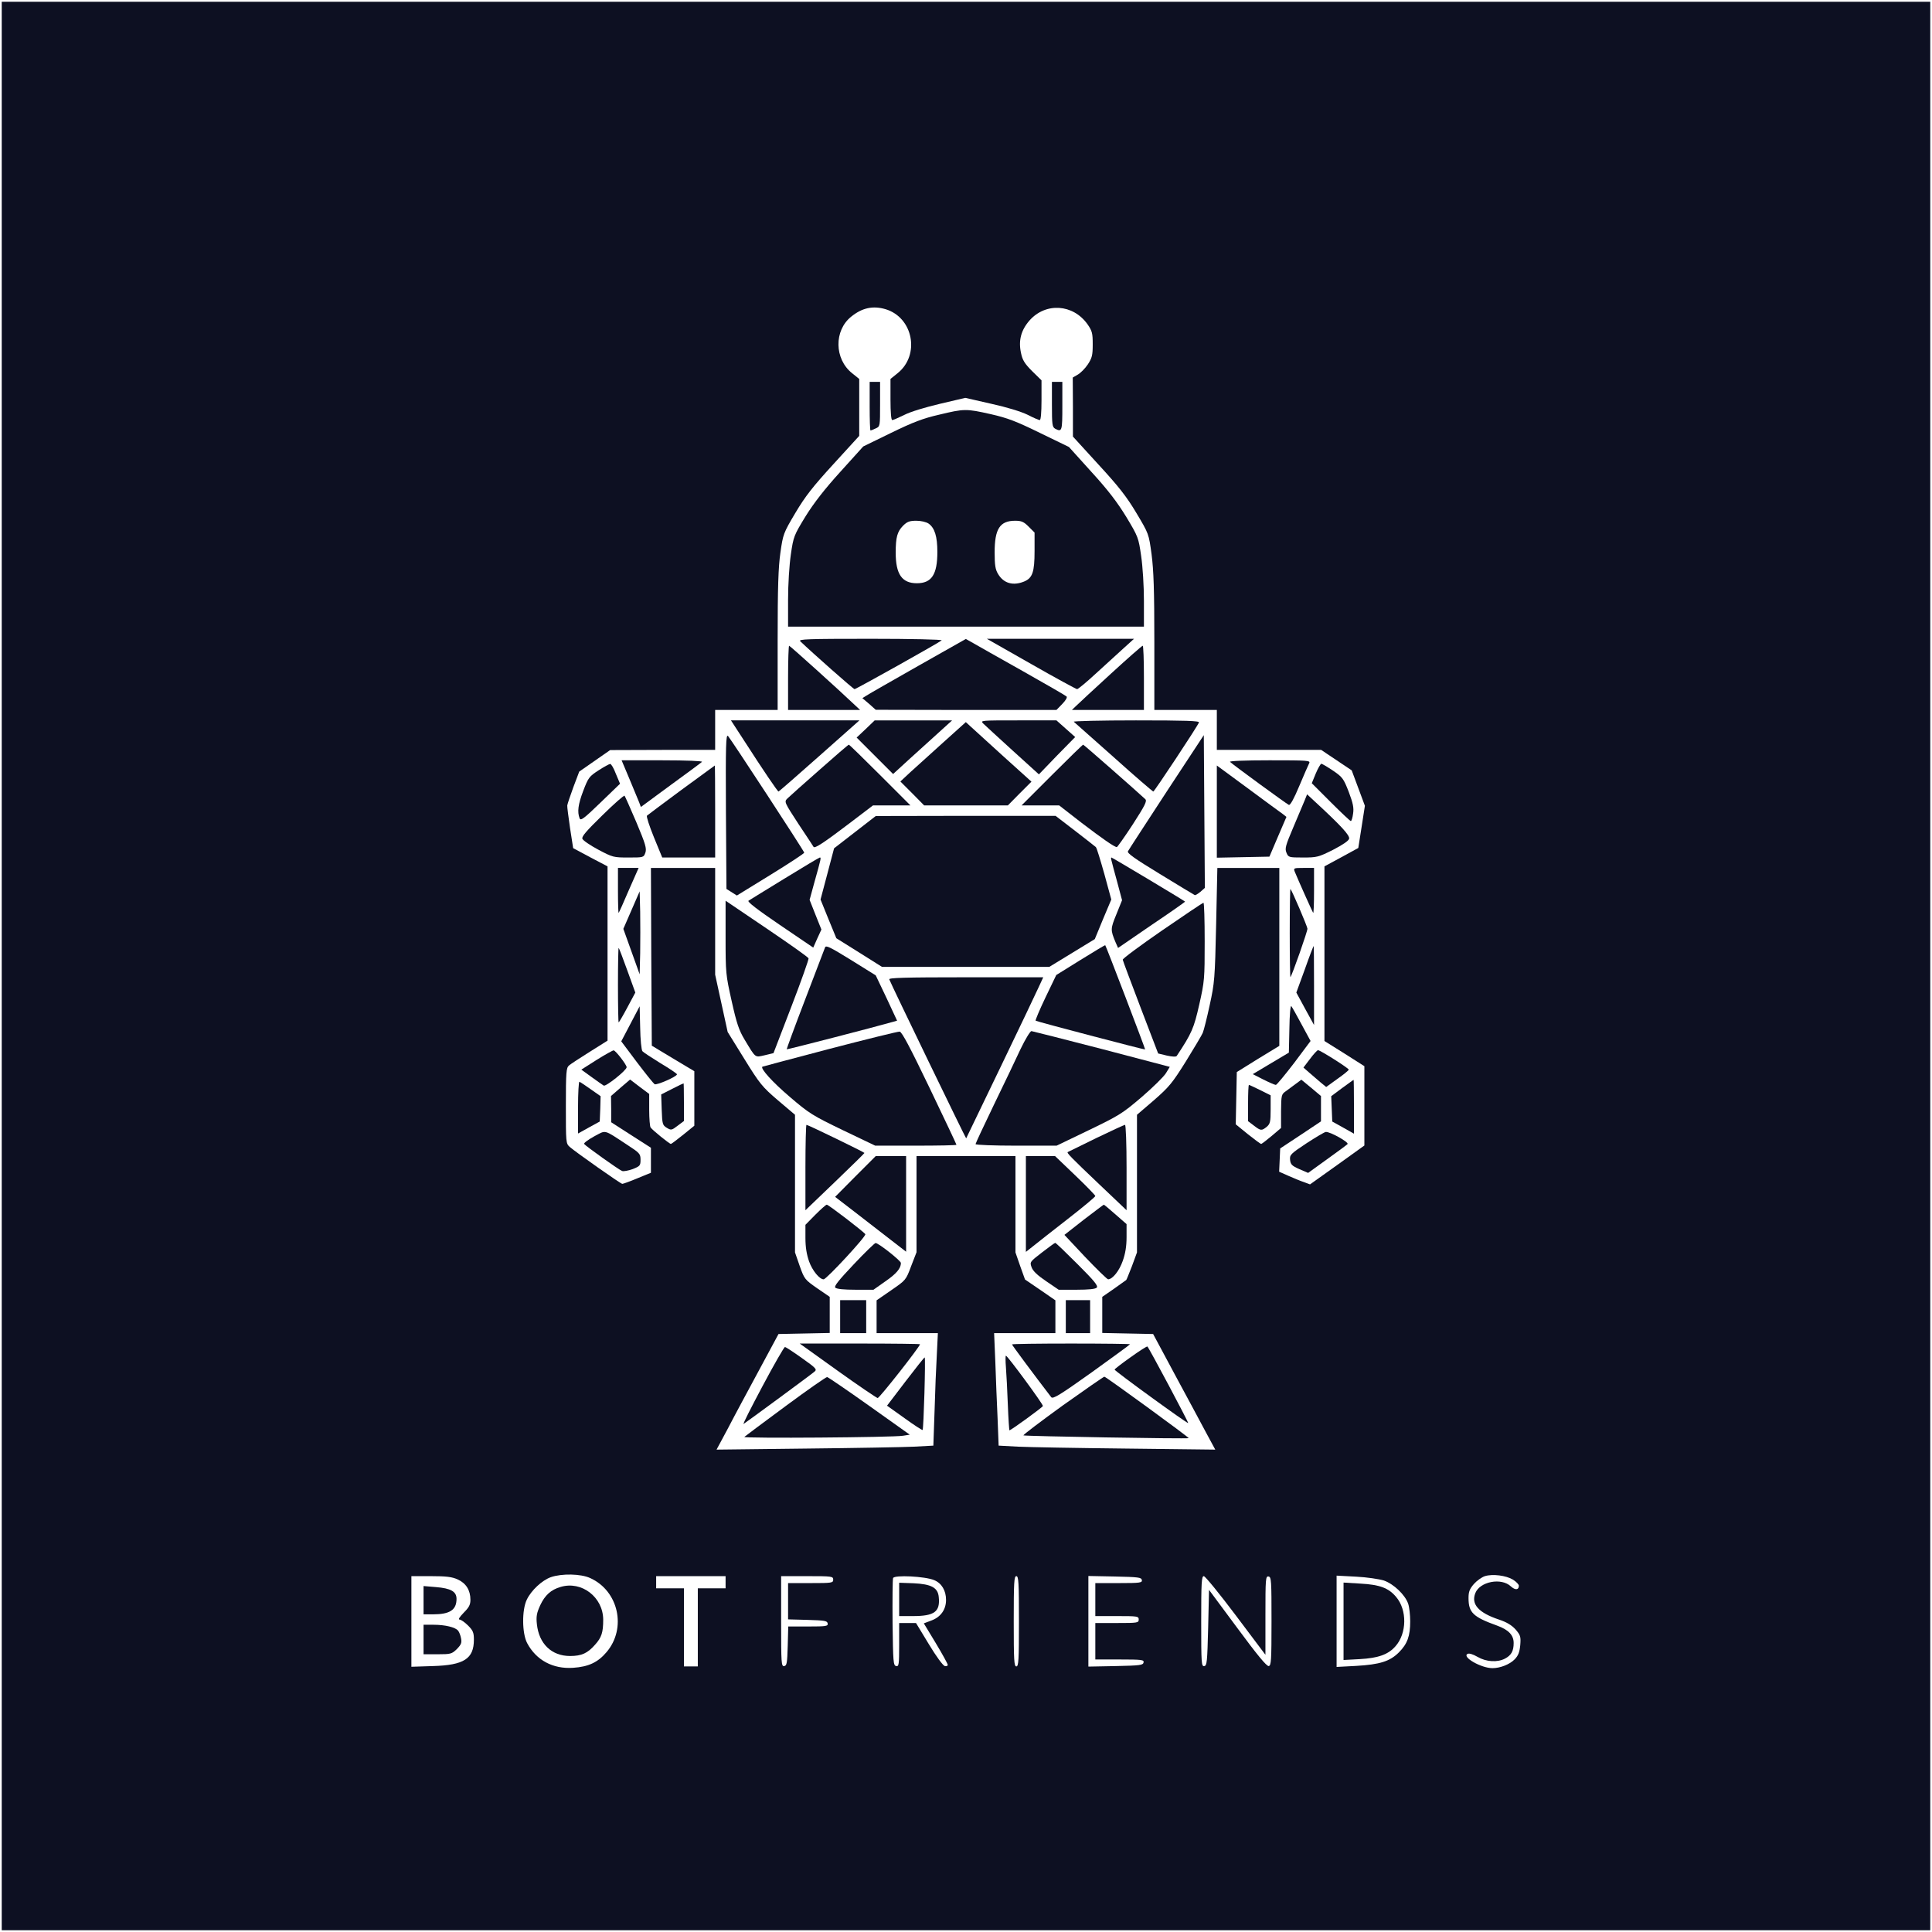
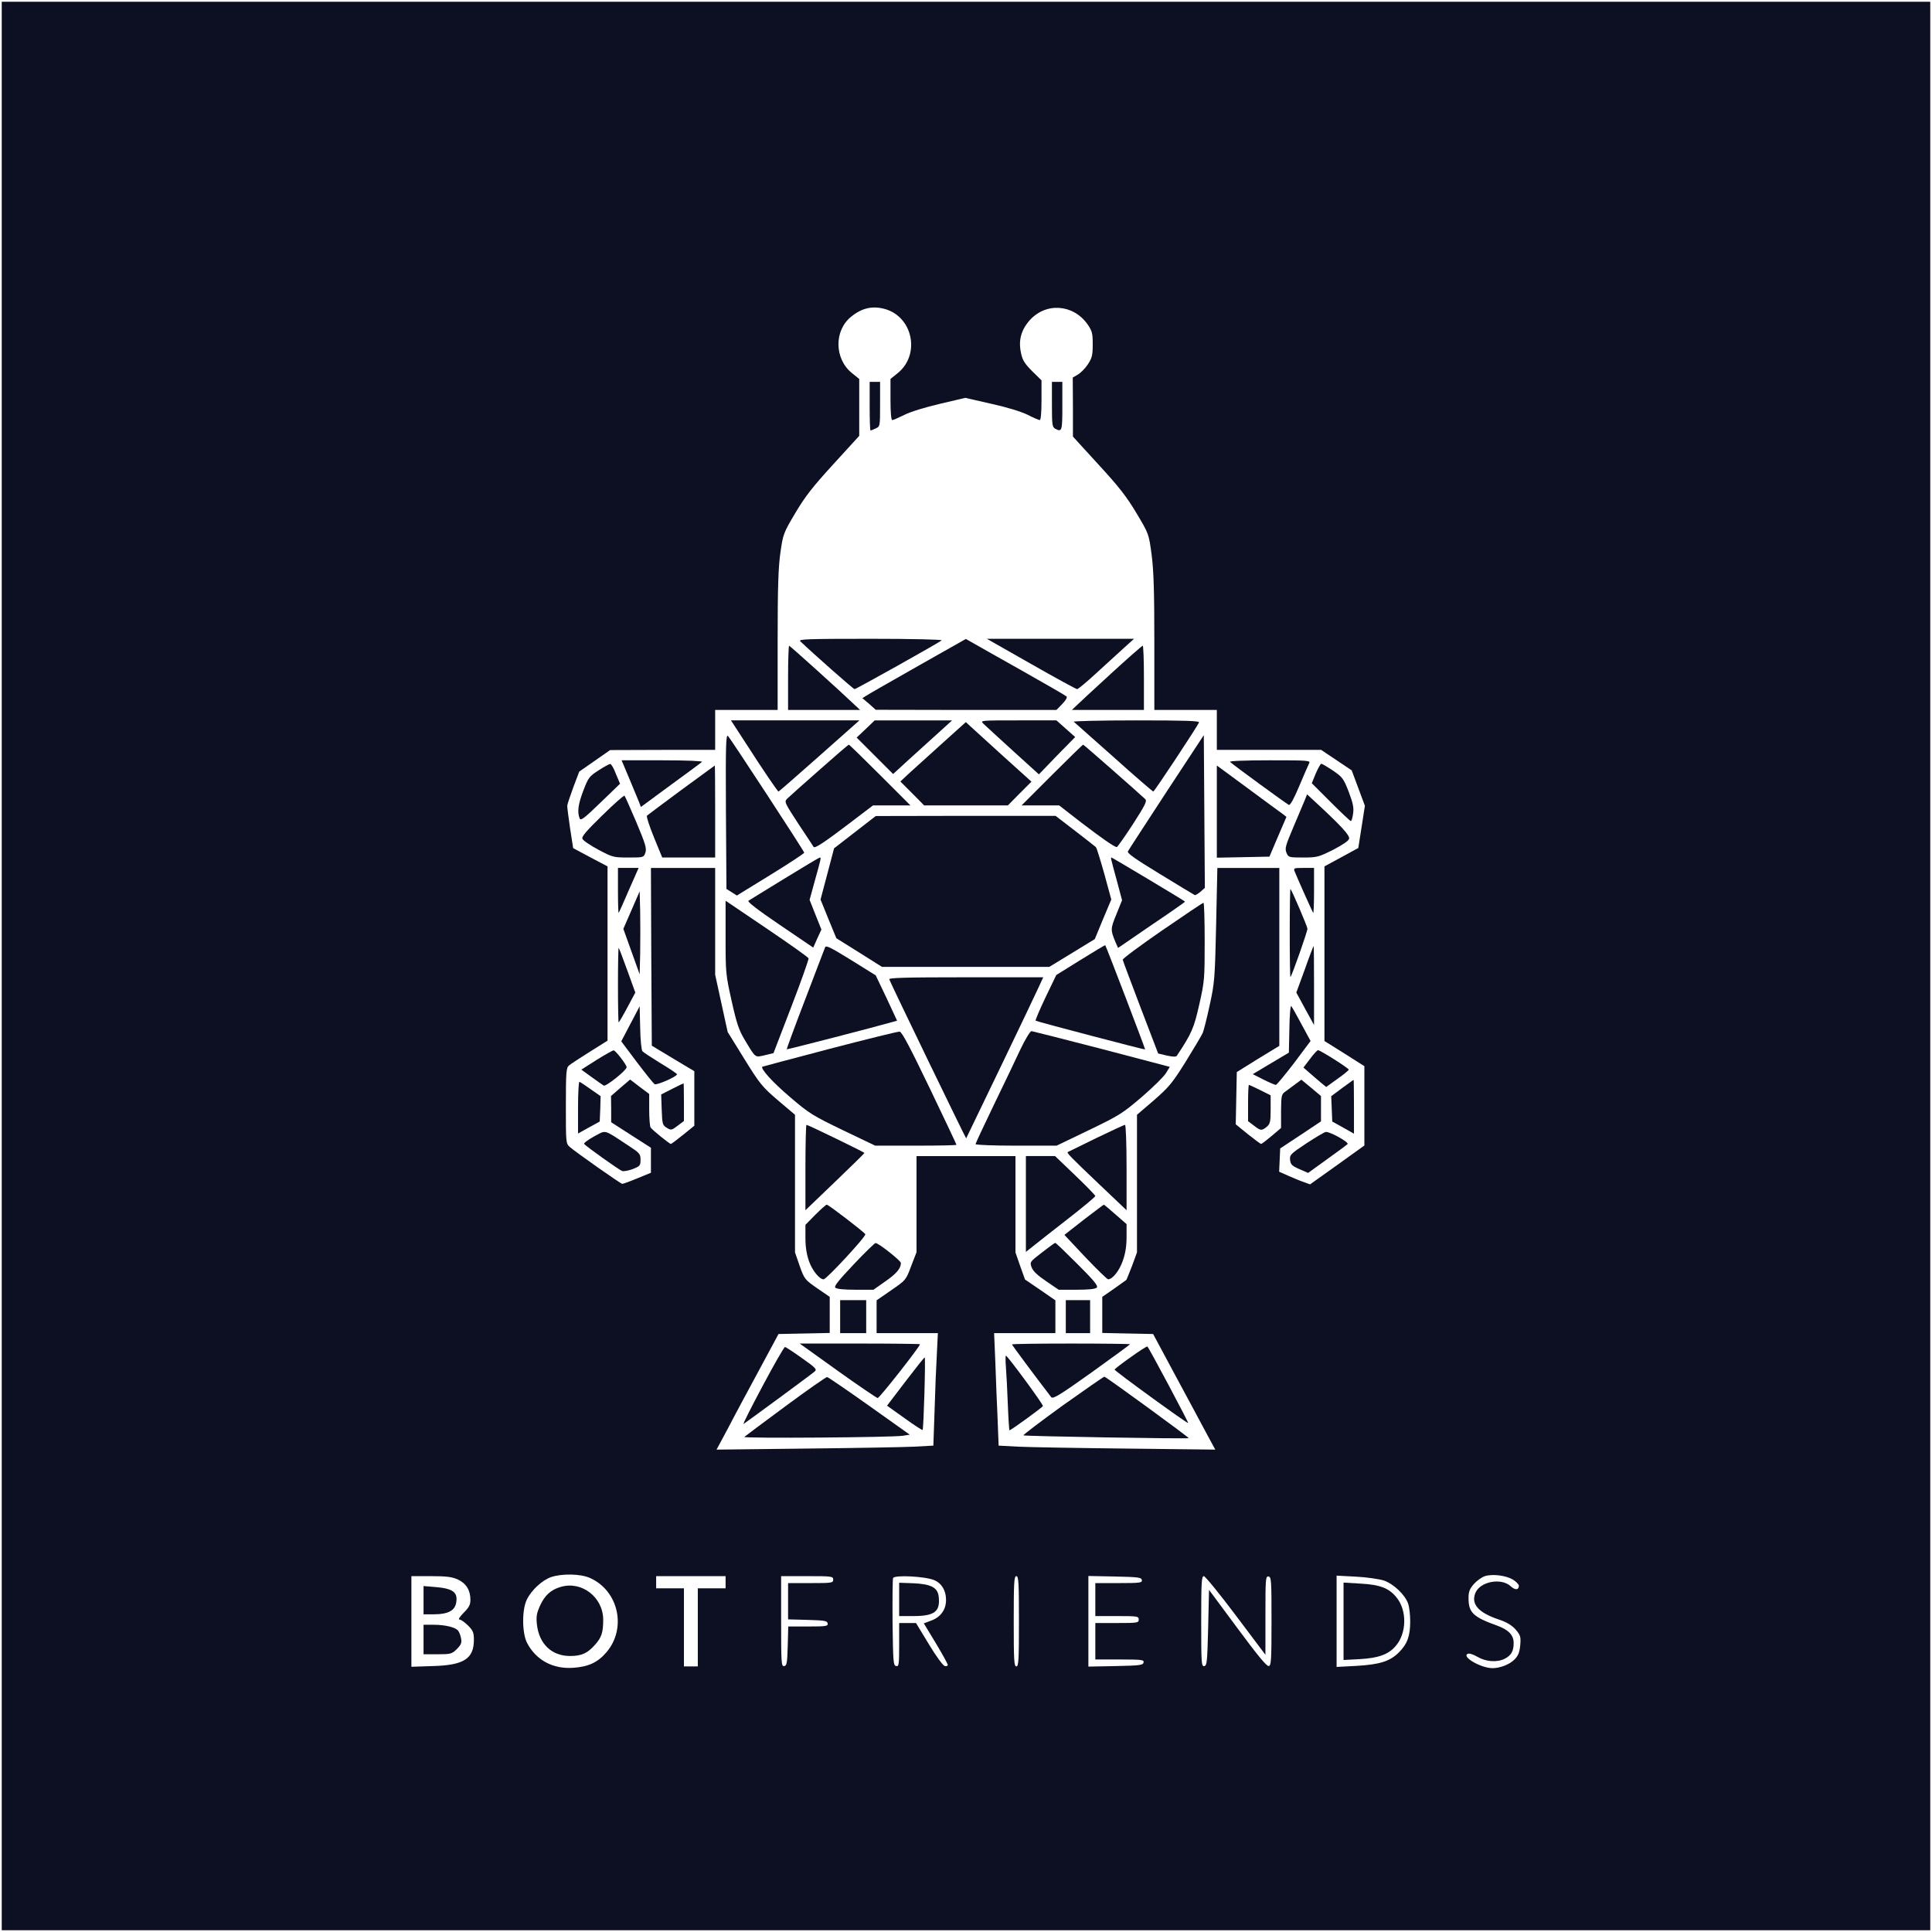
<svg xmlns="http://www.w3.org/2000/svg" version="1.0" width="1113pt" height="1113pt" viewBox="0 0 1113 1113" preserveAspectRatio="xMidYMid meet">
  <g transform="translate(0,1113) scale(0.1,-0.1)" fill="#0d1022" stroke="none">
    <path d="M10 5565 l0 -5555 5555 0 5555 0 0 5555 0 5555 -5555 0 -5555 0 0 -5555z m5091 3784 c160 -48 201 -264 70 -369 l-41 -33 0 -119 c0 -74 4 -118 10 -118 6 0 37 14 70 30 35 18 121 44 206 64 l145 34 149 -34 c91 -20 172 -45 209 -63 33 -17 65 -31 71 -31 6 0 10 43 10 114 l0 115 -54 53 c-43 43 -56 64 -64 104 -16 72 0 132 49 188 93 105 251 95 334 -22 27 -39 30 -52 30 -116 0 -63 -4 -78 -28 -115 -16 -24 -42 -50 -58 -59 l-29 -17 1 -170 0 -170 147 -161 c117 -127 163 -186 219 -280 71 -119 71 -119 87 -237 12 -93 16 -205 16 -508 l0 -389 180 0 180 0 0 -115 0 -115 300 0 301 0 88 -59 88 -59 38 -102 38 -102 -19 -122 -19 -121 -97 -53 -98 -53 0 -503 0 -503 115 -72 115 -73 0 -228 0 -229 -156 -112 -157 -112 -35 13 c-19 6 -59 23 -89 36 l-54 24 3 67 3 67 118 78 117 78 0 73 0 73 -56 47 -57 47 -31 -23 c-17 -13 -43 -32 -58 -43 -26 -18 -27 -22 -28 -115 l0 -97 -54 -46 c-30 -25 -57 -46 -61 -46 -3 0 -37 25 -76 56 l-70 57 3 151 3 150 122 76 123 75 0 513 0 512 -179 0 -178 0 -7 -327 c-7 -311 -9 -335 -37 -463 -16 -74 -34 -146 -40 -160 -6 -14 -50 -88 -97 -164 -78 -125 -97 -148 -184 -224 l-98 -84 0 -397 0 -396 -29 -79 c-17 -43 -31 -79 -33 -80 -2 -1 -33 -24 -70 -50 l-68 -47 0 -104 0 -104 147 -3 146 -3 126 -235 c70 -129 150 -279 179 -333 l53 -98 -513 6 c-282 3 -563 8 -624 11 l-111 6 -6 156 c-4 87 -10 232 -13 325 l-7 167 176 0 177 0 0 94 0 95 -87 60 -88 60 -28 78 -27 78 0 278 0 277 -285 0 -285 0 0 -277 0 -277 -31 -80 c-30 -81 -31 -81 -115 -139 l-84 -58 0 -94 0 -95 177 0 176 0 -6 -123 c-4 -67 -10 -213 -13 -324 l-7 -201 -111 -6 c-61 -3 -342 -8 -624 -11 l-514 -6 66 123 c35 68 116 218 178 333 l113 210 148 3 147 3 0 104 0 104 -73 50 c-70 49 -73 52 -100 128 l-27 78 0 396 0 397 -98 83 c-91 78 -105 95 -194 239 l-96 155 -36 165 -36 165 0 308 0 307 -185 0 -185 0 2 -512 3 -512 123 -74 122 -73 0 -157 0 -157 -64 -52 c-36 -29 -68 -53 -71 -53 -8 0 -106 79 -117 95 -4 5 -8 51 -8 101 l0 92 -55 41 -55 42 -55 -47 -55 -48 1 -75 0 -76 115 -74 114 -73 0 -72 0 -72 -78 -32 c-43 -18 -82 -32 -87 -32 -9 0 -269 183 -303 213 -22 20 -22 25 -22 237 0 194 2 218 18 232 9 8 63 43 120 79 l102 64 0 502 0 502 -99 52 -99 53 -18 116 c-9 63 -17 122 -16 130 1 8 17 56 35 105 l34 90 89 62 89 62 303 1 302 0 0 115 0 115 180 0 180 0 0 400 c0 310 4 423 16 507 15 105 17 112 86 228 57 96 101 152 220 282 l148 162 0 164 0 164 -41 33 c-103 82 -105 246 -5 326 63 51 125 64 197 43z m-1701 -7310 c164 -74 211 -290 94 -427 -50 -59 -104 -84 -192 -90 -117 -8 -213 44 -265 142 -30 56 -31 192 -2 251 26 54 88 111 138 129 63 22 173 20 227 -5z m5316 -9 c19 -12 34 -28 34 -35 0 -25 -21 -27 -46 -4 -55 52 -179 28 -205 -39 -25 -64 19 -113 136 -152 45 -15 73 -32 96 -57 28 -33 31 -41 27 -90 -4 -41 -11 -60 -32 -82 -28 -29 -83 -51 -128 -51 -65 0 -177 64 -144 82 9 5 30 -1 58 -17 50 -29 114 -33 158 -10 36 19 50 43 50 90 0 45 -29 76 -95 100 -139 50 -165 75 -165 159 0 36 6 52 31 81 17 19 45 39 63 45 45 14 122 4 162 -20z m-6079 1 c48 -22 73 -62 73 -117 0 -29 -8 -44 -39 -75 -23 -24 -33 -39 -24 -39 8 0 30 -15 49 -34 29 -29 34 -41 34 -82 0 -110 -57 -147 -237 -152 l-123 -4 0 261 0 261 113 0 c88 0 121 -4 154 -19z m1543 -16 l0 -35 -80 0 -80 0 0 -225 0 -225 -40 0 -40 0 0 225 0 225 -80 0 -80 0 0 35 0 35 200 0 200 0 0 -35z m620 15 c0 -19 -7 -20 -130 -20 l-130 0 0 -105 0 -104 112 -3 c98 -3 113 -5 116 -20 3 -16 -7 -18 -112 -18 l-115 0 -3 -112 c-3 -98 -5 -113 -20 -116 -17 -3 -18 14 -18 257 l0 261 150 0 c143 0 150 -1 150 -20z m582 -3 c43 -18 68 -60 68 -114 0 -55 -30 -98 -83 -118 l-45 -17 69 -114 c38 -63 69 -120 69 -125 0 -6 -8 -9 -17 -7 -10 2 -50 56 -92 126 l-74 122 -48 0 -49 0 0 -126 c0 -114 -2 -125 -17 -122 -17 3 -18 24 -21 248 -1 135 0 251 3 259 7 19 185 10 237 -12z m488 -237 c0 -224 -2 -260 -15 -260 -13 0 -15 36 -15 260 0 224 2 260 15 260 13 0 15 -36 15 -260z m708 238 c3 -16 -8 -18 -132 -18 l-136 0 0 -95 0 -95 125 0 c118 0 125 -1 125 -20 0 -19 -7 -20 -125 -20 l-125 0 0 -105 0 -105 141 0 c128 0 140 -2 137 -17 -3 -16 -20 -18 -161 -21 l-157 -3 0 261 0 261 152 -3 c136 -3 153 -5 156 -20z m542 -205 l170 -226 0 227 c0 211 1 227 18 224 16 -3 17 -23 17 -258 0 -228 -2 -255 -16 -258 -12 -2 -67 65 -180 218 l-164 221 -5 -218 c-5 -197 -7 -218 -22 -221 -17 -3 -18 14 -18 257 0 225 2 261 15 261 8 0 91 -102 185 -227z m852 202 c57 -20 122 -82 140 -133 7 -20 12 -66 12 -102 0 -85 -16 -130 -65 -179 -52 -52 -110 -70 -246 -78 l-113 -6 0 263 0 263 113 -6 c61 -3 133 -14 159 -22z" />
    <path d="M5010 8790 c0 -77 2 -140 5 -140 2 0 16 5 30 12 25 11 25 12 25 140 l0 128 -30 0 -30 0 0 -140z" />
    <path d="M6060 8800 c0 -118 2 -130 19 -140 39 -20 41 -14 41 130 l0 140 -30 0 -30 0 0 -130z" />
-     <path d="M5410 8741 c-92 -21 -150 -43 -277 -105 l-160 -78 -131 -145 c-90 -99 -153 -180 -201 -257 -67 -110 -70 -116 -85 -220 -9 -62 -16 -172 -16 -261 l0 -155 1025 0 1025 0 0 150 c0 83 -7 197 -16 257 -15 105 -17 111 -85 224 -52 85 -105 155 -201 260 l-130 144 -167 81 c-137 67 -186 86 -283 108 -142 32 -153 32 -298 -3z m-61 -627 c36 -25 51 -75 51 -164 0 -130 -33 -180 -118 -180 -86 0 -122 52 -122 176 0 89 9 121 42 155 24 24 38 29 77 29 27 0 56 -7 70 -16z m577 -18 l34 -34 0 -106 c0 -122 -12 -156 -60 -176 -63 -26 -118 -11 -150 43 -16 26 -20 51 -20 125 0 135 30 182 118 182 37 0 50 -6 78 -34z" />
    <path d="M4610 7436 c71 -68 306 -276 313 -276 9 0 486 267 502 281 5 5 -178 9 -410 9 -362 0 -417 -2 -405 -14z" />
    <path d="M5290 7294 c-151 -86 -285 -162 -298 -171 l-24 -15 39 -33 38 -34 521 -1 520 0 34 35 c20 21 30 38 24 43 -5 5 -119 71 -254 147 -135 76 -263 148 -285 161 l-41 23 -274 -155z" />
    <path d="M5940 7305 c140 -80 260 -145 265 -145 6 0 53 39 105 87 52 48 124 113 159 145 l64 58 -424 0 -424 0 255 -145z" />
    <path d="M4540 7225 l0 -185 207 0 208 0 -30 28 c-89 85 -374 342 -379 342 -3 0 -6 -83 -6 -185z" />
    <path d="M6400 7249 c-96 -88 -186 -171 -200 -185 l-25 -24 208 0 207 0 0 185 c0 102 -3 185 -7 185 -5 -1 -87 -73 -183 -161z" />
    <path d="M4287 6863 c110 -171 193 -293 198 -293 2 0 108 92 235 205 l231 205 -370 0 -370 0 76 -117z" />
    <path d="M4987 6930 l-52 -49 105 -105 105 -105 95 87 c53 48 129 117 170 154 l75 68 -223 0 -223 0 -52 -50z" />
    <path d="M5665 6961 c11 -11 88 -81 170 -156 l150 -136 104 108 105 107 -54 48 -54 48 -220 0 c-218 0 -220 0 -201 -19z" />
    <path d="M6186 6972 c5 -5 109 -97 231 -205 121 -109 224 -197 227 -197 6 0 255 376 263 398 4 9 -73 12 -363 12 -202 0 -364 -4 -358 -8z" />
    <path d="M5434 6853 c-71 -64 -156 -141 -188 -170 l-59 -55 69 -69 68 -69 241 0 241 0 68 69 68 68 -164 148 c-90 82 -175 159 -189 172 l-25 23 -130 -117z" />
    <path d="M4182 6457 l3 -448 30 -19 30 -19 195 120 c107 66 194 123 193 127 -3 13 -423 655 -439 672 -12 12 -14 -50 -12 -433z" />
    <path d="M6720 6568 c-118 -181 -218 -334 -222 -342 -6 -11 38 -42 184 -131 106 -65 196 -119 200 -121 4 -3 18 6 33 18 l26 23 -3 440 -3 440 -215 -327z" />
    <path d="M4720 6694 c-91 -80 -174 -154 -184 -164 -19 -19 -18 -21 64 -147 47 -70 86 -130 87 -132 7 -10 59 24 196 128 l146 111 108 0 108 0 -175 175 c-96 96 -177 175 -180 175 -3 0 -80 -66 -170 -146z" />
    <path d="M6060 6665 l-175 -175 108 0 109 0 126 -98 c122 -93 192 -142 206 -142 3 0 45 59 92 131 70 109 83 134 72 145 -39 37 -354 314 -358 314 -3 0 -84 -79 -180 -175z" />
    <path d="M3626 6643 c25 -60 50 -120 56 -135 l10 -27 171 126 c95 69 176 129 181 134 6 5 -91 9 -227 9 l-236 0 45 -107z" />
    <path d="M7086 6741 c17 -17 327 -243 339 -248 8 -3 30 37 60 109 26 62 52 121 57 131 8 16 -6 17 -229 17 -143 0 -233 -4 -227 -9z" />
    <path d="M3448 6692 c-54 -35 -59 -42 -88 -118 -30 -79 -35 -121 -21 -158 6 -16 24 -3 120 90 l113 109 -24 57 c-12 32 -27 58 -33 57 -5 0 -36 -17 -67 -37z" />
    <path d="M7580 6674 l-23 -56 109 -109 c60 -60 112 -109 116 -109 4 0 10 19 13 43 5 33 0 59 -25 125 -30 77 -36 85 -90 122 -33 22 -63 40 -68 40 -4 0 -19 -25 -32 -56z" />
    <path d="M3925 6579 c-104 -77 -194 -144 -198 -148 -4 -5 14 -60 40 -124 l48 -117 153 0 152 0 0 265 c0 146 -1 265 -2 265 -2 -1 -88 -64 -193 -141z" />
    <path d="M7010 6455 l0 -266 152 3 151 3 49 115 49 114 -23 18 c-13 9 -103 75 -200 147 l-178 131 0 -265z" />
    <path d="M3470 6433 c-91 -89 -120 -122 -115 -135 4 -10 45 -38 92 -63 83 -44 88 -45 173 -45 87 0 88 0 98 28 8 24 1 49 -52 175 -34 80 -65 149 -68 153 -4 3 -61 -47 -128 -113z" />
    <path d="M7516 6519 c-8 -19 -37 -88 -65 -154 -45 -106 -50 -123 -40 -147 11 -27 13 -28 95 -28 80 0 89 2 173 44 56 29 90 52 93 64 5 19 -44 73 -199 216 l-43 40 -14 -35z" />
    <path d="M4925 6336 l-120 -93 -39 -148 -39 -147 45 -111 46 -112 131 -82 132 -83 482 0 482 0 131 80 131 80 47 114 48 114 -40 147 c-23 81 -44 151 -49 155 -4 4 -58 46 -120 94 l-112 86 -518 0 -518 -1 -120 -93z" />
    <path d="M4520 6069 c-107 -66 -201 -123 -208 -128 -9 -5 52 -52 180 -139 l193 -131 23 52 24 52 -34 85 -34 86 27 99 c40 142 40 145 32 145 -5 -1 -96 -55 -203 -121z" />
    <path d="M6403 6173 c2 -10 17 -66 33 -124 l28 -105 -33 -82 c-34 -83 -34 -89 -5 -159 l15 -34 194 133 c107 72 194 133 192 134 -10 9 -420 254 -424 254 -3 0 -3 -8 0 -17z" />
    <path d="M3560 5998 c0 -72 2 -129 4 -127 2 2 29 61 59 132 l56 127 -60 0 -59 0 0 -132z" />
    <path d="M7459 6108 c20 -49 102 -232 106 -237 3 -2 5 55 5 127 l0 132 -60 0 c-58 0 -59 -1 -51 -22z" />
    <path d="M7430 5755 c0 -142 2 -256 4 -254 9 9 99 265 98 279 -1 14 -89 220 -98 229 -2 2 -4 -112 -4 -254z" />
    <path d="M3638 5887 l-47 -108 47 -131 47 -131 3 122 c1 67 1 175 0 239 l-3 117 -47 -108z" />
    <path d="M4180 5730 c0 -205 1 -215 35 -367 29 -130 42 -168 75 -223 65 -108 58 -102 116 -89 l50 12 103 268 c57 148 101 273 99 278 -1 6 -110 83 -240 171 l-238 161 0 -211z" />
    <path d="M6695 5770 c-126 -87 -229 -163 -227 -169 1 -7 48 -131 103 -276 l101 -264 50 -12 c32 -7 53 -8 57 -2 87 131 99 160 130 297 30 133 31 148 31 362 0 123 -3 224 -7 223 -5 0 -111 -72 -238 -159z" />
    <path d="M4753 5672 c-3 -9 -55 -145 -115 -301 -60 -156 -107 -285 -106 -286 3 -2 518 131 600 155 l36 10 -61 131 -62 130 -143 89 c-120 74 -144 86 -149 72z" />
    <path d="M6225 5600 l-140 -87 -62 -129 c-34 -71 -59 -131 -57 -134 5 -5 627 -168 631 -166 2 2 -226 599 -230 601 -1 1 -65 -37 -142 -85z" />
    <path d="M7517 5546 l-49 -134 51 -94 51 -93 0 228 c0 125 -1 227 -2 227 -2 0 -25 -60 -51 -134z" />
    <path d="M3560 5457 c0 -119 2 -217 4 -217 2 0 25 39 50 86 l46 86 -46 127 c-25 69 -47 128 -50 130 -2 2 -4 -93 -4 -212z" />
    <path d="M5123 5488 c14 -36 441 -918 443 -916 3 5 394 817 420 876 l24 52 -446 0 c-353 0 -445 -3 -441 -12z" />
    <path d="M7428 5205 l-3 -139 -104 -62 -104 -62 61 -31 c34 -17 66 -31 72 -31 5 0 52 57 105 126 l95 127 -52 96 c-28 53 -55 100 -59 105 -5 5 -10 -53 -11 -129z" />
    <path d="M3632 5232 l-53 -101 90 -120 c50 -66 96 -123 102 -127 12 -7 129 44 129 57 0 4 -43 33 -95 64 -52 32 -99 63 -104 69 -6 7 -12 68 -13 136 l-3 123 -53 -101z" />
    <path d="M4780 5088 c-212 -56 -386 -102 -388 -103 -13 -10 58 -89 158 -174 112 -96 132 -108 306 -192 l186 -89 234 0 c129 0 234 2 234 5 0 3 -70 151 -155 328 -112 233 -159 322 -172 324 -10 1 -191 -44 -403 -99z" />
    <path d="M5880 5088 c-26 -57 -96 -202 -154 -322 -58 -120 -106 -223 -106 -227 0 -5 105 -9 234 -9 l233 0 187 90 c174 84 193 96 303 190 65 56 128 118 140 138 l22 36 -392 103 c-216 56 -398 102 -405 103 -7 0 -35 -46 -62 -102z" />
    <path d="M3437 5024 l-88 -56 58 -42 c32 -23 64 -46 71 -50 12 -7 132 88 132 106 0 14 -64 97 -75 97 -5 0 -50 -25 -98 -55z" />
    <path d="M7547 5030 l-38 -50 33 -29 c18 -16 48 -41 65 -56 l33 -27 65 47 c36 25 65 49 65 53 0 8 -164 112 -177 112 -5 0 -26 -23 -46 -50z" />
    <path d="M7732 4862 l-63 -47 3 -73 3 -73 63 -35 62 -35 0 155 c0 86 -1 156 -2 155 -2 0 -31 -22 -66 -47z" />
    <path d="M3330 4751 l0 -151 63 35 62 34 3 73 2 73 -57 40 c-31 22 -61 42 -65 43 -4 2 -8 -64 -8 -147z" />
    <path d="M3872 4857 l-63 -32 3 -88 c3 -83 5 -89 29 -104 25 -15 28 -15 63 12 l36 27 0 109 c0 60 -1 109 -2 108 -2 0 -31 -14 -66 -32z" />
    <path d="M7190 4776 l0 -105 33 -25 c40 -31 45 -31 75 -7 19 17 22 28 22 100 l0 81 -60 30 c-33 16 -62 30 -65 30 -3 0 -5 -47 -5 -104z" />
    <path d="M4640 4404 l0 -246 170 163 c94 90 170 165 170 167 0 4 -325 162 -334 162 -3 0 -6 -111 -6 -246z" />
    <path d="M6314 4573 c-88 -43 -161 -79 -163 -80 -7 -4 18 -30 180 -184 l159 -151 0 246 c0 135 -4 246 -9 246 -4 0 -80 -35 -167 -77z" />
    <path d="M3422 4583 c-34 -19 -60 -38 -57 -43 7 -11 200 -149 219 -156 9 -3 36 2 61 11 42 17 45 20 45 54 0 34 -5 39 -77 86 -139 91 -119 86 -191 48z" />
    <path d="M7527 4544 c-92 -61 -98 -67 -95 -96 3 -26 10 -34 53 -53 l51 -22 108 78 c60 43 113 82 119 88 10 10 -100 72 -125 70 -7 0 -57 -30 -111 -65z" />
-     <path d="M4928 4353 l-117 -118 117 -90 c64 -49 156 -121 204 -158 l88 -68 0 275 0 276 -88 0 -87 0 -117 -117z" />
    <path d="M5910 4194 l0 -276 43 34 c23 19 113 89 200 157 86 67 157 126 157 131 0 4 -52 58 -116 119 l-116 111 -84 0 -84 0 0 -276z" />
    <path d="M4697 4132 l-57 -58 0 -76 c0 -53 7 -95 21 -135 19 -53 60 -103 84 -103 16 0 247 249 240 260 -9 14 -212 170 -222 170 -5 0 -34 -26 -66 -58z" />
    <path d="M6243 4103 l-111 -87 120 -128 c67 -70 126 -128 132 -128 26 1 64 49 84 106 15 42 22 84 22 137 l0 75 -64 56 c-35 31 -65 56 -67 56 -2 0 -54 -40 -116 -87z" />
    <path d="M4918 3846 c-88 -93 -114 -126 -106 -134 8 -8 51 -12 116 -12 l104 0 68 48 c64 44 90 75 90 106 0 13 -130 116 -146 115 -5 0 -62 -55 -126 -123z" />
    <path d="M6003 3915 c-71 -55 -71 -55 -60 -86 8 -22 35 -47 84 -80 l72 -49 104 0 c68 0 107 4 115 12 10 10 -14 39 -110 135 -68 68 -125 123 -129 123 -3 0 -37 -25 -76 -55z" />
    <path d="M4840 3545 l0 -95 75 0 75 0 0 95 0 95 -75 0 -75 0 0 -95z" />
    <path d="M6140 3545 l0 -95 70 0 70 0 0 95 0 95 -70 0 -70 0 0 -95z" />
    <path d="M4826 3233 c120 -86 224 -156 230 -157 10 -1 244 297 244 310 0 2 -156 4 -346 4 l-347 0 219 -157z" />
    <path d="M5830 3385 c0 -4 126 -174 226 -304 10 -12 49 12 233 143 121 87 221 160 221 162 0 2 -153 4 -340 4 -187 0 -340 -2 -340 -5z" />
    <path d="M6513 3311 c-51 -36 -92 -68 -92 -71 0 -8 420 -313 424 -308 3 3 -225 432 -235 441 -3 2 -47 -26 -97 -62z" />
    <path d="M4393 3145 c-66 -124 -116 -222 -109 -218 20 13 390 285 408 301 16 13 10 20 -72 78 -49 35 -93 64 -98 64 -5 0 -63 -101 -129 -225z" />
    <path d="M5795 3253 c3 -38 8 -134 11 -215 3 -82 8 -148 9 -148 9 0 190 132 193 140 3 9 -204 290 -213 290 -3 0 -3 -30 0 -67z" />
    <path d="M5216 3171 l-106 -139 101 -72 c55 -40 102 -70 104 -68 6 6 18 418 12 418 -3 0 -53 -63 -111 -139z" />
    <path d="M4525 3029 c-126 -93 -233 -173 -237 -177 -9 -9 861 -3 915 7 l38 6 -232 165 c-128 91 -238 166 -244 167 -5 1 -113 -74 -240 -168z" />
    <path d="M6122 3033 c-127 -92 -229 -169 -226 -172 5 -5 945 -21 952 -16 4 3 -478 355 -486 354 -4 0 -112 -75 -240 -166z" />
    <path d="M3230 1988 c-56 -16 -91 -48 -118 -106 -20 -44 -24 -64 -19 -109 12 -113 85 -183 191 -183 67 0 101 16 144 65 38 42 47 71 47 145 -1 129 -124 224 -245 188z" />
    <path d="M2440 1911 l0 -81 54 0 c97 0 136 25 136 89 0 42 -32 61 -119 68 l-71 6 0 -82z" />
    <path d="M2440 1685 l0 -85 81 0 c76 0 82 2 111 30 25 26 29 36 24 62 -3 17 -11 37 -17 44 -16 20 -76 34 -141 34 l-58 0 0 -85z" />
    <path d="M5180 1916 l0 -96 80 0 c123 0 157 25 148 110 -5 54 -43 74 -144 79 l-84 3 0 -96z" />
    <path d="M7740 1790 l0 -223 93 5 c108 6 165 27 206 74 66 74 68 209 4 284 -43 52 -95 71 -205 77 l-98 6 0 -223z" />
  </g>
</svg>